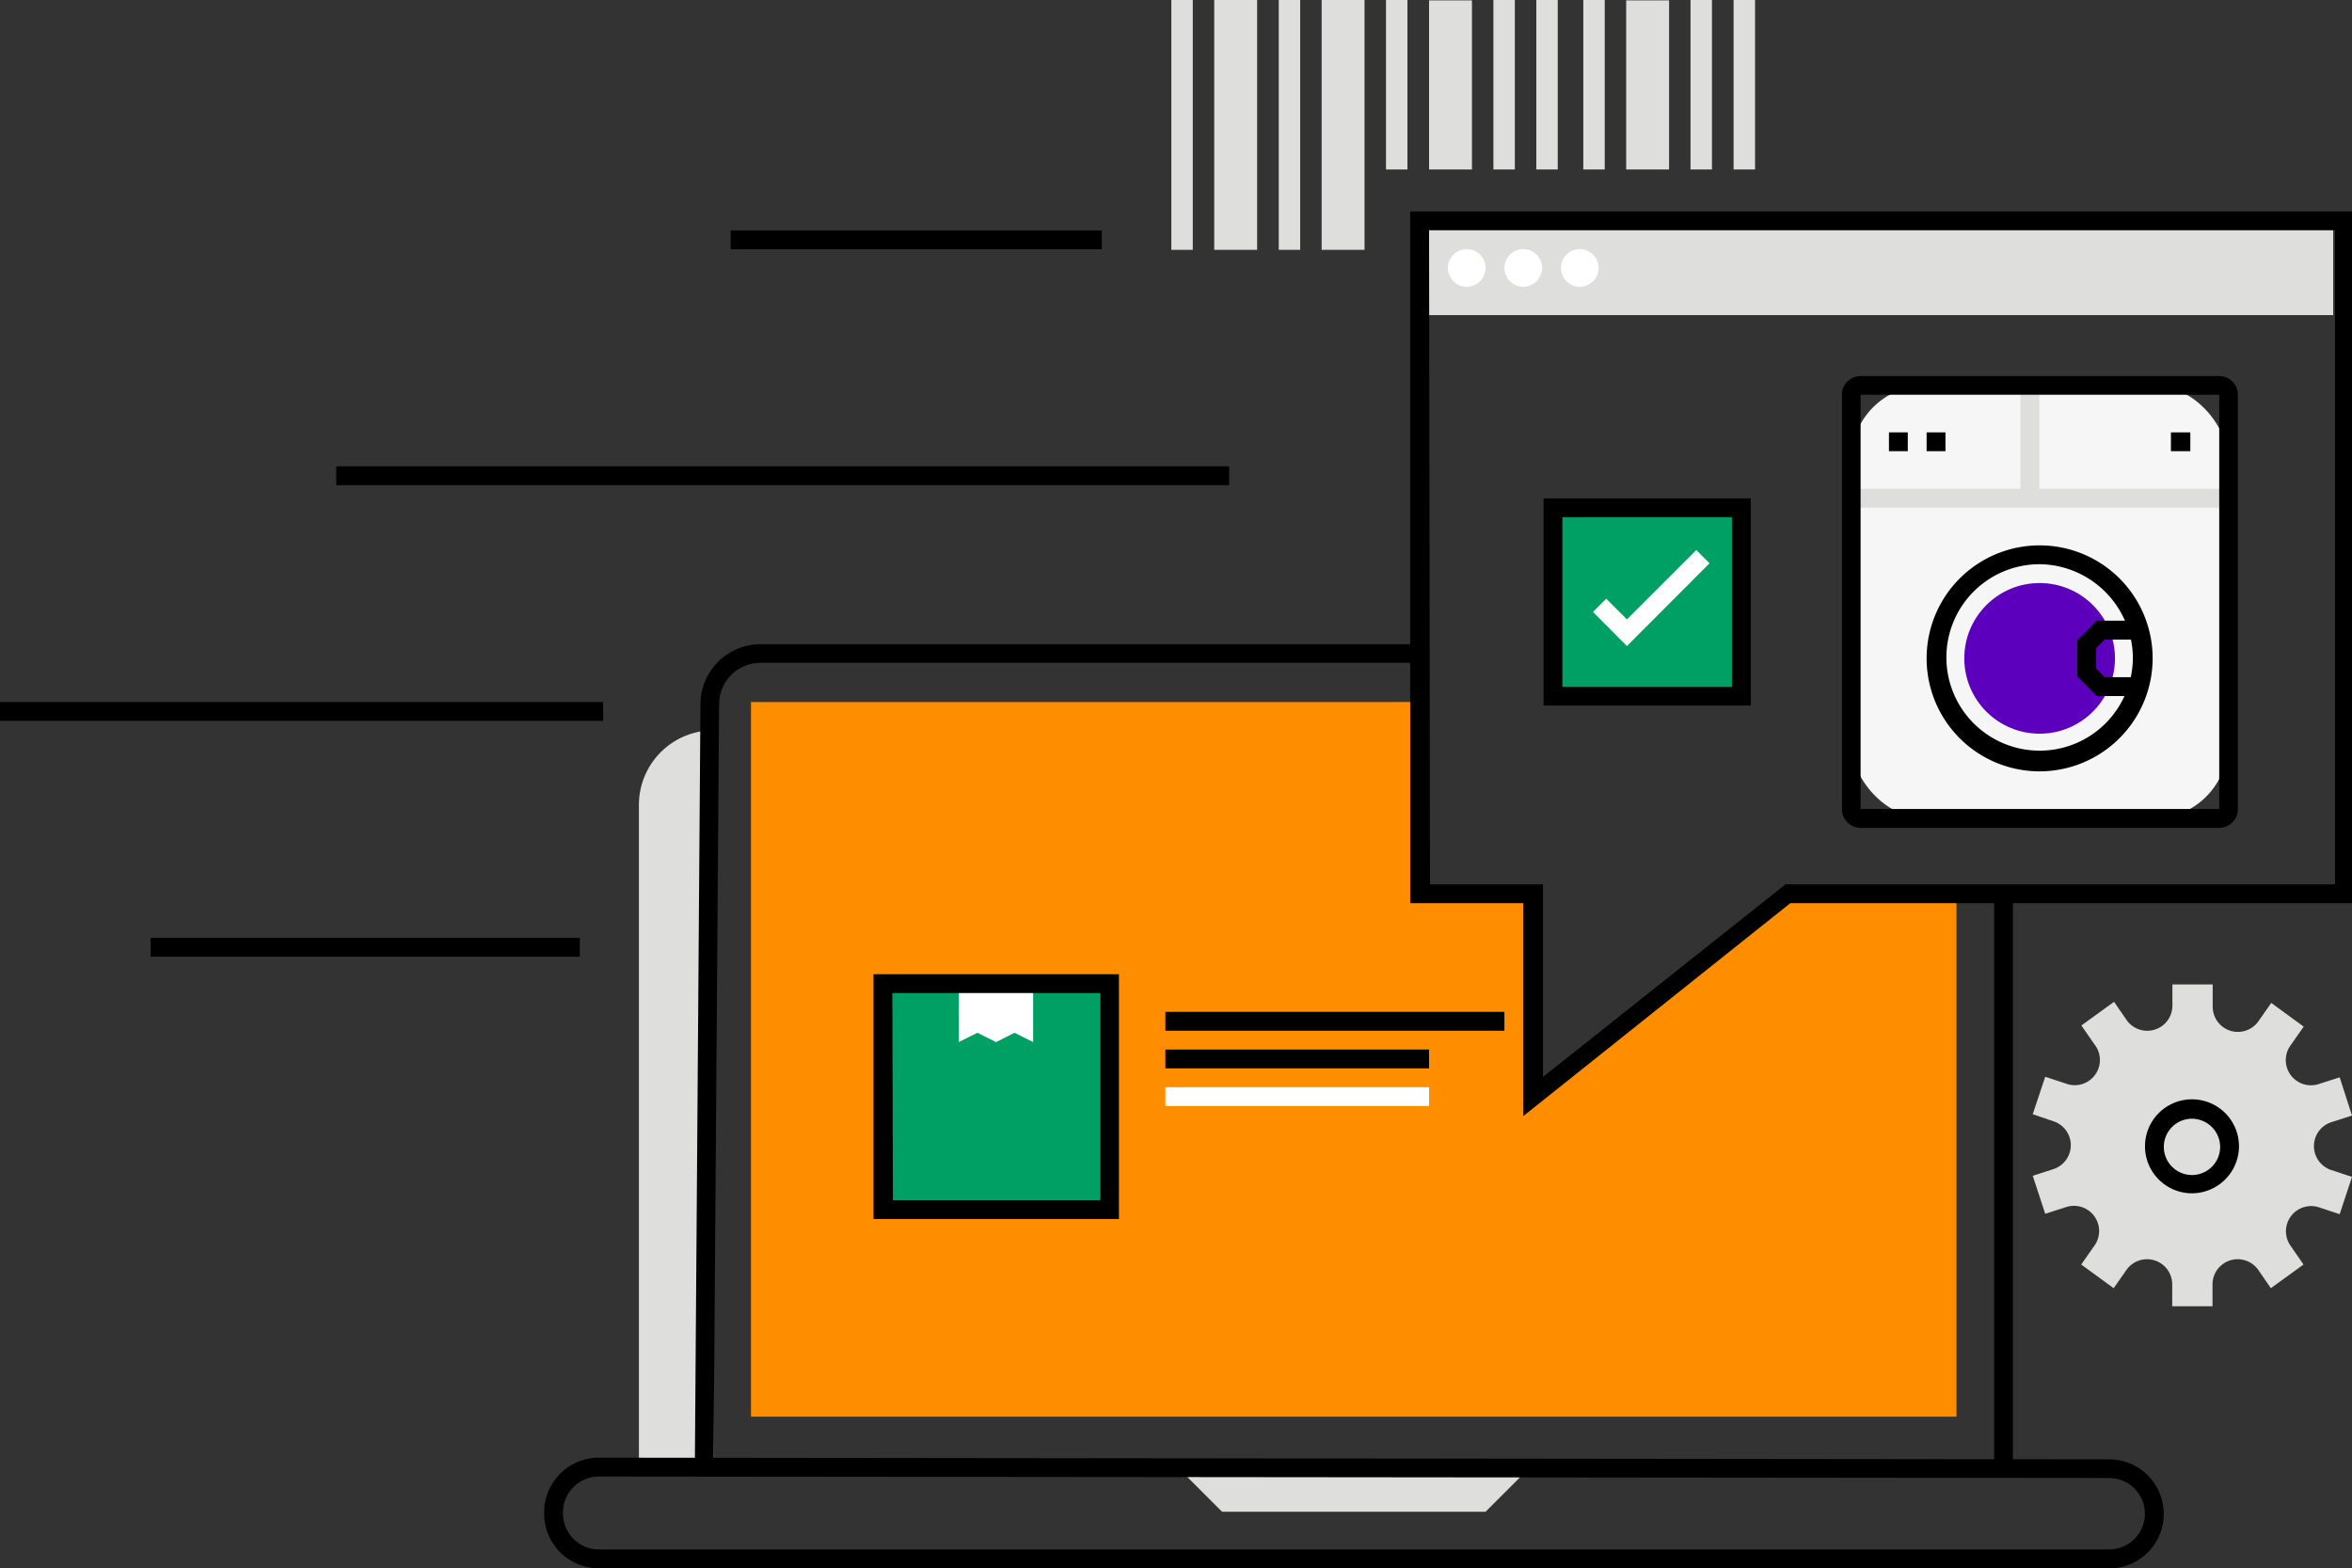
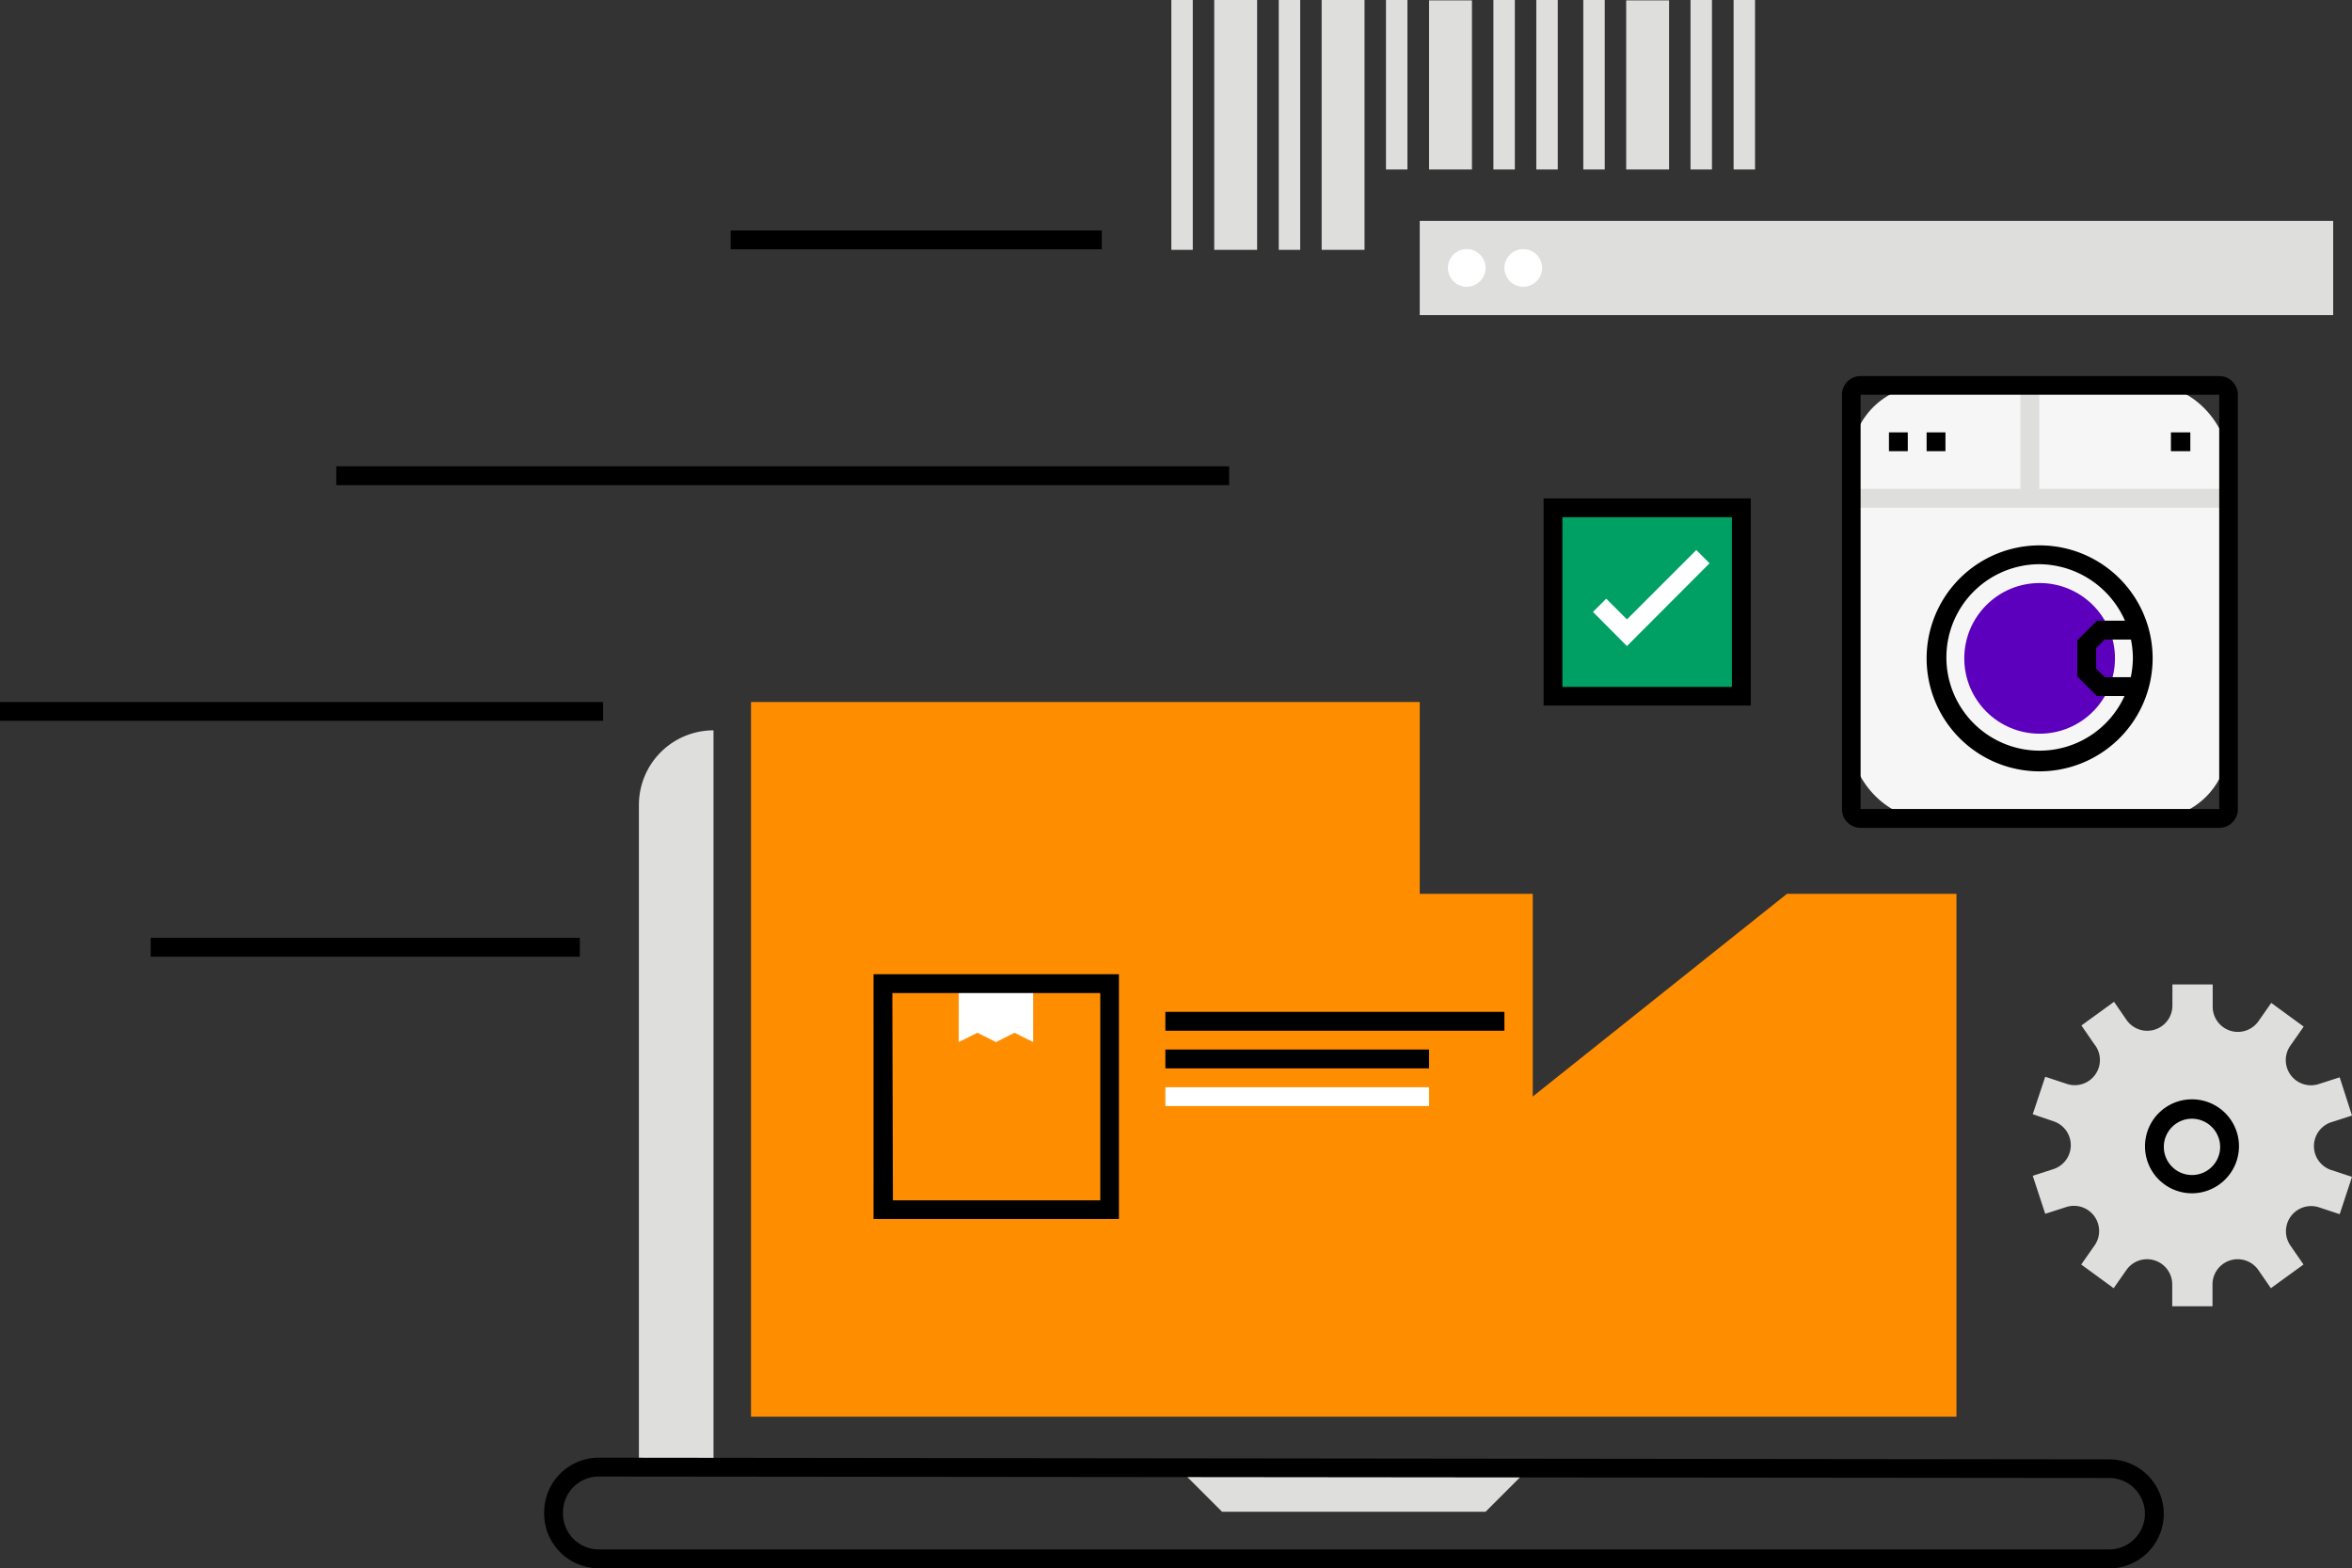
<svg xmlns="http://www.w3.org/2000/svg" viewBox="0 0 126.12 84.11">
  <rect x="0" y="0" width="126.12" height="84.11" fill="#333333" stroke="none" />
  <path fill="#dededd" d="M38.26 39.17v39.47h-4V43.2a4 4 0 014-4.03zm25.25 39.89l2.02 2.02h14.13l2.02-2.02H63.51zm12.62-67.21h48.98v5.05H76.13z" />
  <circle cx="78.65" cy="14.37" r="1.01" fill="#fff" />
  <circle cx="81.68" cy="14.37" r="1.01" fill="#fff" />
-   <circle cx="84.71" cy="14.37" r="1.01" fill="#fff" />
-   <path d="M106.93 48.11h1.01V78.5h-1.01zM38.26 78.56h-1l.3-40.78a3.23 3.23 0 013.23-3.23H76v1H40.78a2.22 2.22 0 00-2.22 2.22z" class="cls-3" />
  <path d="M113.1 84.11h-81a2.93 2.93 0 01-2.92-2.92v-.09a2.93 2.93 0 012.92-2.92l81 .09a2.92 2.92 0 010 5.85zm-81-4.92a1.92 1.92 0 00-1.91 1.91v.09a1.92 1.92 0 001.91 1.91h81a1.91 1.91 0 000-3.83z" class="cls-3" />
  <path fill="#ff8d00" d="M95.82 47.94L82.19 58.81V47.94h-6.06V37.65H40.27v38.33h64.64V47.94h-9.09z" />
  <path fill="#dededd" d="M62.81 0h1.15v13.4h-1.15zm2.3 0h2.3v13.4h-2.3zm3.46 0h1.15v13.4h-1.15zm2.3 0h2.3v13.4h-2.3zm3.45 0h1.15v9.09h-1.15zm2.31.02h2.3v9.07h-2.3zM80.08 0h1.15v9.09h-1.15zm2.3 0h1.15v9.09h-1.15zm2.52 0h1.15v9.09H84.9zm2.3.02h2.3v9.07h-2.3zM90.65 0h1.15v9.09h-1.15zm2.31 0h1.15v9.09h-1.15z" />
  <path fill="#00a065" d="M83.27 27.23h10.1v10.1h-10.1z" />
  <path fill="#fff" d="M87.24 34.65l-1.82-1.83.71-.71 1.11 1.11 3.72-3.72.71.71-4.43 4.44z" />
  <path d="M93.88 37.84H82.77V26.73h11.11zm-10.1-1h9.09v-9.1h-9.09z" class="cls-3" />
-   <path d="M81.68 59.86V48.44h-6.06v-37.1h50.5v37.1H96zm-5-12.43h6.06v10.33l13-10.33h29.47V12.35H76.63z" class="cls-3" />
  <rect width="20.2" height="23.23" x="99.27" y="20.67" fill="#f6f6f7" rx="4" ry="4" />
  <circle cx="109.37" cy="35.31" r="4.04" fill="#5c00be" />
  <path fill="#dededd" d="M99.27 26.22h20.2v1.01h-20.2z" />
  <path d="M109.37 41.37a6.06 6.06 0 116.06-6.06 6.07 6.07 0 01-6.06 6.06zm0-11.11a5 5 0 105 5 5.06 5.06 0 00-5-5zm-8.08-7.07h1.01v1.01h-1.01zm15.12 0h1.04v1.01h-1.04z" class="cls-3" />
  <path fill="#dededd" d="M108.34 20.67h1.01v6.19h-1.01z" />
  <path d="M114.67 37.33h-2.23l-1.05-1.05v-1.94l1.05-1.05h2.23v1.01h-1.81l-.46.46v1.1l.46.46h1.81v1.01zm-11.36-14.14h1.01v1.01h-1.01z" class="cls-3" />
  <path d="M119 44.4H99.77a1 1 0 01-1-1V21.17a1 1 0 011-1H119a1 1 0 011 1v22.22a1 1 0 01-1 1.01zM99.77 21.17v22.22H119V21.17z" class="cls-3" />
-   <path fill="#00a065" d="M47.34 52.75h12.12v12.12H47.34z" />
  <path fill="#fff" d="M55.4 55.89l-1-.5-.99.5-1-.5-1 .5V52.9h3.99v2.99z" />
  <path d="M60 65.38H46.84V52.25H60zm-12.12-1H59V53.26H47.85zm14.61-10.11h18.18v1.01H62.49zm0 2.02h14.14v1.01H62.49z" class="cls-3" />
  <path fill="#fff" d="M62.49 58.31h14.14v1.01H62.49z" />
  <path fill="#dededd" d="M109.67 57.75l1.12.37A1.35 1.35 0 00112.3 56l-.69-1 1.75-1.27.69 1a1.35 1.35 0 002.44-.79V52.8h2.16V54a1.35 1.35 0 002.44.79l.7-1 1.74 1.27-.7 1a1.35 1.35 0 001.51 2.08l1.12-.36.66 2.05-1.12.36a1.35 1.35 0 000 2.56l1.12.37-.66 2-1.12-.37a1.35 1.35 0 00-1.51 2.07l.69 1-1.75 1.27-.69-1a1.35 1.35 0 00-2.44.79v1.18h-2.16v-1.17a1.35 1.35 0 00-2.44-.8l-.7 1-1.74-1.27.7-1a1.35 1.35 0 00-1.51-2.08l-1.12.36-.67-2.04 1.12-.36a1.35 1.35 0 000-2.56l-1.12-.38z" />
  <path d="M117.54 64a2.52 2.52 0 112.52-2.52 2.53 2.53 0 01-2.52 2.52zm0-4a1.51 1.51 0 101.51 1.51 1.52 1.52 0 00-1.51-1.51zM39.18 12.36h19.9v1.01h-19.9zM18.03 25.01h47.88v1.01H18.03zM0 37.65h32.34v1.01H0zM8.08 50.3h23.01v1.01H8.08z" class="cls-3" />
</svg>